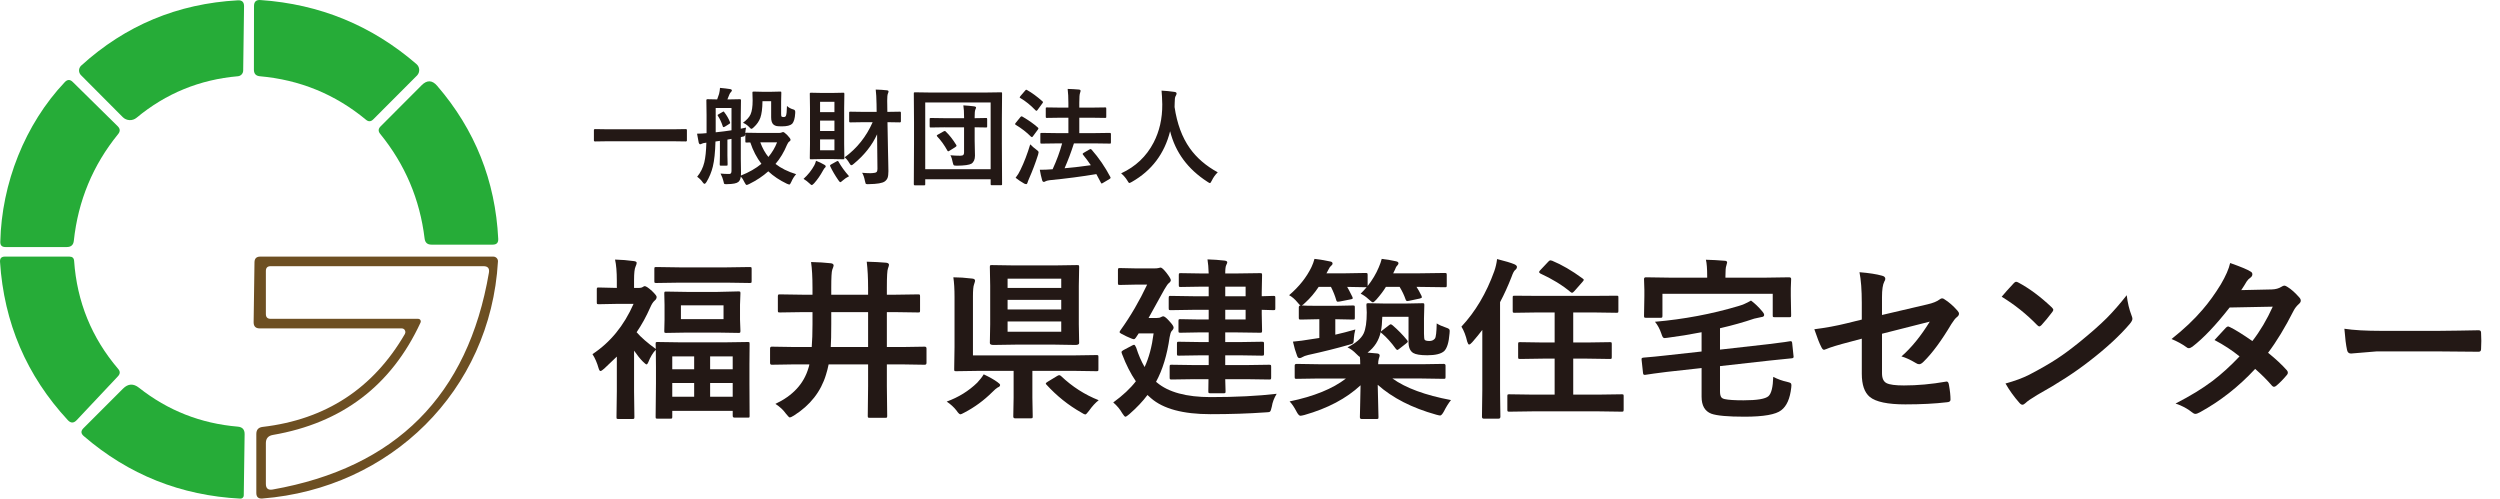
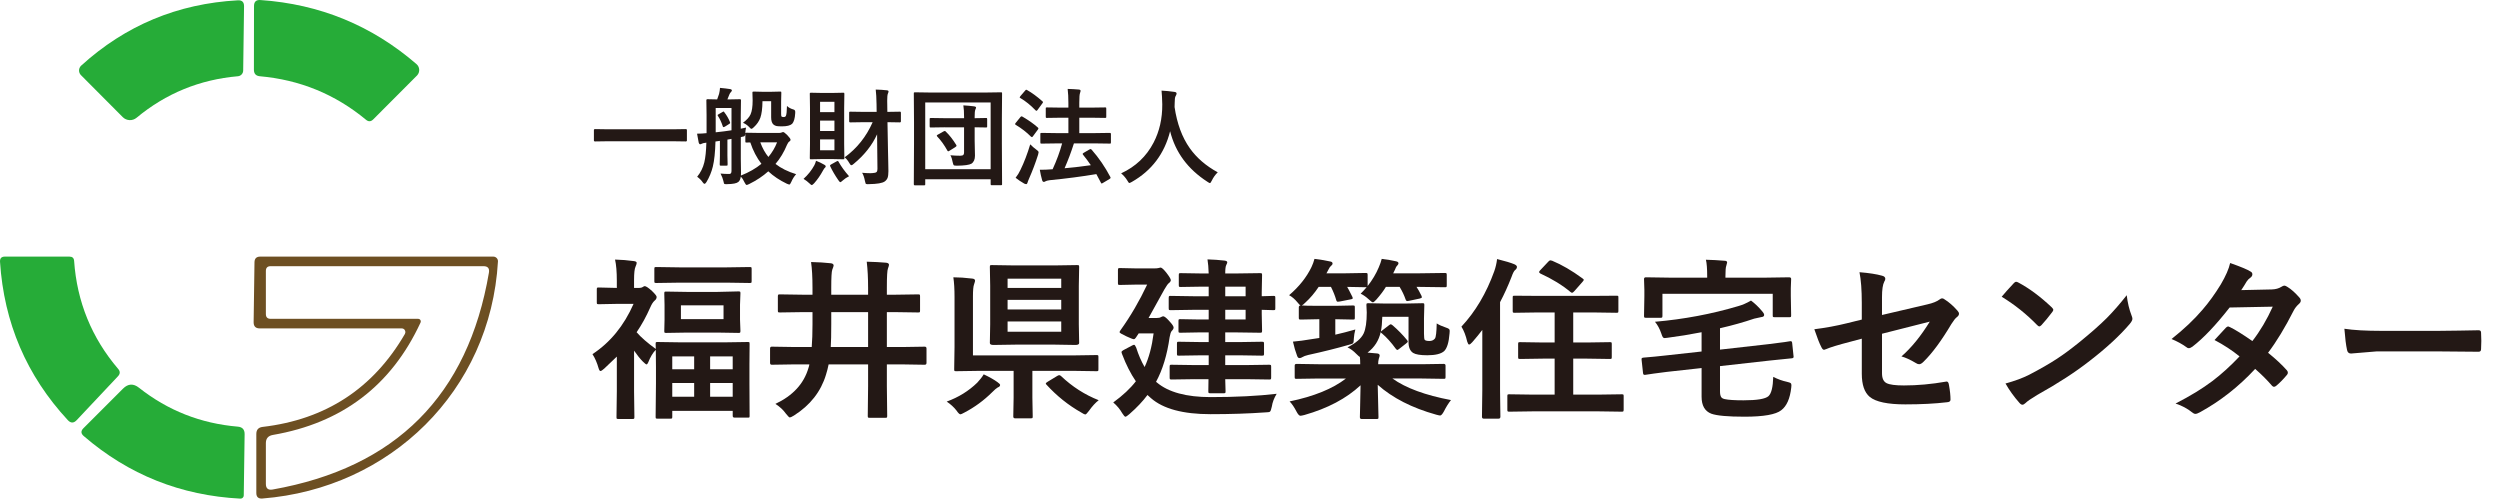
<svg xmlns="http://www.w3.org/2000/svg" id="_レイヤー_1" data-name="レイヤー 1" viewBox="0 0 330.727 65.964">
  <defs>
    <style>
      .cls-1 {
        fill: #231815;
      }

      .cls-1, .cls-2, .cls-3 {
        stroke-width: 0px;
      }

      .cls-2 {
        fill: #26ac38;
      }

      .cls-3 {
        fill: #6d4f22;
      }
    </style>
  </defs>
  <g>
    <path class="cls-2" d="m32.171,9.338c-.005.387-.299.709-.684.747-5.066.439-9.541,2.271-13.425,5.497-.54.446-1.33.407-1.824-.089l-5.522-5.547c-.343-.339-.346-.893-.006-1.236.01-.01.021-.021.032-.031C16.593,3.361,23.5.481,31.462.042c.557-.034.832.232.823.798l-.114,8.498Z" />
    <path class="cls-2" d="m55.095,8.477c.436.373.487,1.028.115,1.464-.016.019-.033.038-.051.056l-5.775,5.788c-.313.321-.638.338-.975.051-4.07-3.369-8.752-5.286-14.046-5.75-.515-.051-.773-.338-.773-.861l.013-8.422c0-.574.283-.84.849-.798,7.852.54,14.734,3.365,20.644,8.473Z" />
-     <path class="cls-2" d="m.04,31.984c.177-7.7,3.242-15.527,8.536-21.125.346-.363.697-.367,1.051-.013l5.94,5.851c.338.329.359.675.063,1.039-3.344,4.112-5.298,8.819-5.864,14.122-.059.549-.367.823-.925.823H.711c-.464,0-.688-.232-.671-.697Z" />
-     <path class="cls-2" d="m57.831,11.352c5.007,5.809,7.7,12.559,8.08,20.251.025.507-.215.76-.722.76h-8.118c-.532,0-.832-.266-.899-.798-.625-5.193-2.584-9.811-5.877-13.856-.279-.338-.266-.663.038-.975l5.433-5.446c.718-.726,1.406-.705,2.065.063Z" />
    <path class="cls-2" d="m8.969,55.579C3.514,49.685.525,42.702.002,34.63c-.025-.456.19-.684.646-.684h8.536c.388,0,.595.19.621.57.38,5.412,2.322,10.174,5.826,14.286.287.329.279.654-.025.975l-5.459,5.801c-.397.422-.789.422-1.178,0Z" />
    <path class="cls-3" d="m53.144,43.445h-18.782c-.54,0-.81-.27-.81-.811l.114-7.941c.009-.498.262-.747.76-.747h30.827c.343,0,.621.272.622.607,0,.013,0,.026-.001.039-.988,17.11-14.235,30.029-31.181,31.358-.523.034-.785-.211-.785-.734v-7.802c0-.557.274-.87.823-.937,8.359-.979,14.637-5.079,18.833-12.298.133-.237.055-.538-.176-.671-.074-.043-.157-.065-.242-.063Zm2.495-.785c-3.859,8.342-10.377,13.303-19.555,14.881-.608.11-.912.469-.912,1.077v5.395c0,.599.296.849.886.747,16.313-2.888,25.854-12.454,28.623-28.699.093-.566-.148-.849-.722-.849h-28.154c-.422,0-.633.211-.633.633v5.699c0,.422.211.633.633.633h19.53c.189.005.338.161.333.35-.001.045-.011.09-.03.131Z" />
    <path class="cls-2" d="m32.247,65.546c0,.231-.192.418-.43.418-.004,0-.009,0-.013,0-7.886-.405-14.797-3.166-20.733-8.283-.38-.329-.393-.671-.038-1.026l5.243-5.243c.667-.667,1.372-.705,2.115-.114,3.816,3.014,8.169,4.728,13.058,5.142.616.051.92.384.912,1.001l-.114,8.106Z" />
  </g>
  <g>
    <path class="cls-1" d="m80.502,18.685l-1.777.027c-.105,0-.157-.045-.157-.137v-1.36c0-.091.052-.137.157-.137l1.777.027h8.436l1.784-.027c.1,0,.15.045.15.137v1.36c0,.091-.05.137-.15.137l-1.784-.027h-8.436Z" />
    <path class="cls-1" d="m105.323,23.04c-.264.296-.479.638-.643,1.025-.105.232-.189.349-.253.349-.045,0-.157-.037-.335-.109-.961-.46-1.78-1.007-2.454-1.641-.72.647-1.563,1.208-2.529,1.682-.168.082-.28.123-.335.123-.073,0-.162-.107-.267-.321-.155-.342-.324-.602-.506-.779-.05.333-.157.565-.321.697-.223.187-.711.285-1.463.294-.091.004-.15.007-.178.007-.137,0-.223-.03-.26-.089-.023-.041-.05-.153-.082-.335-.059-.273-.185-.602-.376-.984.337.037.725.055,1.162.055.191,0,.287-.13.287-.39v-4.252c-.1.018-.28.05-.54.096v2.126l.027,1.148c0,.078-.008.125-.024.144s-.058.027-.126.027h-.759c-.064,0-.103-.011-.116-.034-.014-.018-.021-.064-.021-.137l.027-1.148v-1.962l-.588.089c-.037,1.404-.153,2.509-.349,3.315-.173.715-.454,1.397-.841,2.044-.1.16-.189.239-.267.239-.055,0-.121-.052-.198-.157-.209-.305-.465-.565-.766-.779.46-.565.775-1.199.943-1.9.15-.615.242-1.486.273-2.611-.333.041-.538.089-.615.144-.078.045-.148.068-.212.068-.078,0-.139-.071-.185-.212-.037-.137-.109-.533-.219-1.189.419,0,.838-.023,1.258-.068v-2.365l-.027-1.989c0-.091.05-.137.15-.137l1.278.027c.041-.114.125-.355.253-.725.068-.278.109-.544.123-.8.506.045.964.1,1.374.164.132.037.198.093.198.171,0,.064-.043.139-.13.226-.082.082-.148.185-.198.308-.041.096-.091.219-.15.369-.055.137-.093.232-.116.287h.273l1.374-.027c.1,0,.15.045.15.137l-.027,1.989v1.777l.697-.15c-.064.301-.096.551-.096.752.023-.045.075-.068.157-.068l1.634.027h2.7c.105,0,.205-.018.301-.055.091-.045.155-.068.191-.068.105,0,.292.134.561.403.292.305.438.51.438.615,0,.096-.052.175-.157.239-.109.068-.212.212-.308.431-.401.971-.909,1.816-1.524,2.536.729.57,1.638,1.021,2.728,1.354Zm-8.552-5.804v-2.953h-2.092v3.22c.784-.082,1.481-.171,2.092-.267Zm-.943-2.379c.319.415.563.838.731,1.271.023.059.034.1.034.123,0,.041-.034.084-.103.13l-.533.335c-.114.068-.194.103-.239.103s-.078-.03-.096-.089c-.182-.556-.396-1.019-.643-1.388-.037-.05-.055-.086-.055-.109s.041-.059.123-.109l.533-.308c.068-.045.112-.068.13-.068.032,0,.071.037.116.109Zm2.311,3.247l-.137.041v2.837l.027,1.935c0,.141-.004.244-.014.308,1.076-.428,1.98-.946,2.714-1.552-.625-.811-1.114-1.754-1.47-2.83l-.499.014c-.078,0-.123-.009-.137-.027s-.021-.059-.021-.123v-1.039c-.023.182-.059.294-.109.335-.041.032-.16.066-.355.103Zm.15-1.859c.515-.387.85-.761,1.005-1.121.182-.415.273-1.025.273-1.832l-.027-1.019c0-.078.011-.123.034-.137.018-.014.064-.021.137-.021l1.128.027h1.203l1.162-.027c.078,0,.123.009.137.027s.021.059.021.123l-.027,1.162v1.627c0,.205.018.326.055.362.045.045.139.068.28.068.146,0,.244-.05.294-.15.082-.164.13-.604.144-1.319.205.209.501.369.889.479.137.041.205.148.205.321,0,.05-.002.114-.007.191-.037.656-.171,1.114-.403,1.374-.25.223-.7.335-1.347.335-.337,0-.574-.014-.711-.041-.155-.032-.292-.098-.41-.198-.205-.178-.308-.499-.308-.964v-2.126h-1.148c-.009.953-.103,1.682-.28,2.188-.168.46-.454.875-.854,1.244-.15.15-.257.226-.321.226-.073,0-.185-.089-.335-.267-.223-.228-.485-.406-.786-.533Zm4.512,2.584h-2.222c.287.775.645,1.419,1.073,1.935.497-.592.879-1.237,1.148-1.935Z" />
    <path class="cls-1" d="m106.3,23.662c.592-.533,1.073-1.139,1.442-1.818.082-.164.153-.355.212-.574.351.127.722.305,1.114.533.114.068.171.132.171.191,0,.082-.041.153-.123.212-.041.023-.121.139-.239.349-.351.647-.743,1.212-1.176,1.695-.16.16-.262.239-.308.239-.055,0-.157-.075-.308-.226-.214-.209-.476-.41-.786-.602Zm3.89-11.368l1.36-.027c.073,0,.116.009.13.027s.021.062.021.13l-.027,1.887v4.73l.027,1.873c0,.078-.009.123-.027.137s-.059.021-.123.021l-1.36-.027h-1.552l-1.36.027c-.073,0-.116-.009-.13-.027s-.021-.062-.021-.13l.027-1.873v-4.73l-.027-1.887c0-.078.009-.123.027-.137s.059-.021.123-.021l1.36.027h1.552Zm.198,1.176h-1.9v1.36h1.9v-1.36Zm-1.9,3.862h1.9v-1.381h-1.9v1.381Zm1.9,2.55v-1.442h-1.9v1.442h1.9Zm1.935,3.432c-.305.15-.585.339-.841.567-.164.15-.271.226-.321.226-.045,0-.13-.089-.253-.267-.438-.633-.793-1.24-1.066-1.818-.027-.05-.041-.089-.041-.116,0-.05.057-.105.171-.164l.697-.39c.073-.041.125-.062.157-.062s.068.037.109.109c.351.629.813,1.267,1.388,1.914Zm1.941-7.15l-1.777.027c-.1,0-.15-.048-.15-.144v-1.107c0-.078.009-.125.027-.144.018-.014.059-.021.123-.021l1.777.027h1.709l-.014-1.005c-.014-.83-.05-1.479-.109-1.948.533.014,1.023.045,1.47.096.15.014.226.066.226.157,0,.064-.03.162-.089.294-.059.137-.089.454-.089.95,0,.127.002.262.007.403l.014,1.053,1.641-.027c.073,0,.116.011.13.034.014.018.021.062.021.13v1.107c0,.096-.05.144-.15.144l-1.627-.027.068,3.719c.004.255.016.782.034,1.579.014.538.021.932.021,1.183,0,.392-.037.686-.109.882-.073.187-.196.344-.369.472-.31.228-1.014.349-2.112.362-.086.004-.141.007-.164.007-.137,0-.223-.03-.26-.089-.023-.041-.052-.153-.089-.335-.096-.483-.221-.845-.376-1.087.392.037.75.055,1.073.055.078,0,.157-.002.239-.007.31-.014.508-.062.595-.144.082-.073.123-.209.123-.41l-.034-3.206c-.009-.26-.014-.718-.014-1.374-.661,1.449-1.691,2.75-3.09,3.903-.137.123-.239.185-.308.185-.082,0-.175-.098-.28-.294-.191-.333-.396-.583-.615-.752,1.627-1.18,2.862-2.73,3.705-4.648h-1.176Z" />
    <path class="cls-1" d="m122.249,24.516h-1.21c-.068,0-.11-.008-.126-.024s-.024-.061-.024-.133l.027-5.373v-2.782l-.027-3.835c0-.078.009-.123.027-.137s.062-.021.13-.021l1.859.027h7.643l1.866-.027c.073,0,.116.009.13.027s.021.062.021.13l-.027,3.356v3.247l.027,5.373c0,.073-.009.119-.027.137-.018.014-.059.021-.123.021h-1.203c-.078,0-.123-.011-.137-.034-.014-.014-.021-.055-.021-.123v-.629h-8.654v.643c0,.073-.009.119-.027.137-.018.014-.059.021-.123.021Zm.15-10.958v8.825h8.654v-8.825h-8.654Zm2.577,3.281l-1.832.027c-.073,0-.119-.009-.137-.027-.014-.018-.021-.059-.021-.123v-.95c0-.073.011-.119.034-.137.014-.014.055-.021.123-.021l1.832.027h2.563v-.109c0-.679-.032-1.208-.096-1.586.447.023.927.066,1.442.13.16.027.239.078.239.15,0,.055-.034.157-.103.308-.055.137-.082.449-.082.937v.171l1.497-.027c.073,0,.119.009.137.027.014.018.021.062.021.13v.95c0,.073-.011.116-.034.13-.014.014-.055.021-.123.021-.014,0-.08-.002-.198-.007-.392-.009-.825-.016-1.299-.021v1.764l.041,1.989c0,.497-.155.85-.465,1.06-.292.168-.934.257-1.928.267-.237,0-.376-.023-.417-.068-.041-.037-.084-.157-.13-.362-.068-.387-.171-.704-.308-.95.424.041.852.062,1.285.062.209,0,.351-.037.424-.109.064-.064.096-.171.096-.321v-3.329h-2.563Zm.137.567c.465.433.927,1.021,1.388,1.764.027.045.041.082.041.109,0,.055-.05.112-.15.171l-.772.485c-.082.055-.141.082-.178.082s-.075-.032-.116-.096c-.387-.711-.836-1.335-1.347-1.873-.037-.045-.055-.082-.055-.109,0-.037.048-.08.144-.13l.752-.424c.082-.041.139-.062.171-.062.037,0,.078.027.123.082Z" />
    <path class="cls-1" d="m135.264,15.431c.852.501,1.531.982,2.037,1.442.045.032.068.073.068.123,0,.045-.025.098-.075.157l-.629.854c-.064.091-.114.137-.15.137-.023,0-.066-.023-.13-.068-.588-.592-1.26-1.112-2.017-1.559-.055-.041-.082-.078-.082-.109s.027-.082.082-.15l.615-.759c.059-.073.112-.109.157-.109.032,0,.073.014.123.041Zm-.909,8.087c.26-.328.474-.677.643-1.046.488-1.002.918-2.128,1.292-3.377.264.269.536.503.813.704.196.132.294.249.294.349,0,.041-.023.148-.068.321-.337,1.066-.736,2.122-1.196,3.165-.119.273-.187.454-.205.54-.032.123-.089.185-.171.185-.073,0-.157-.023-.253-.068-.415-.232-.797-.49-1.148-.772Zm1.524-11.601c.629.351,1.303.845,2.023,1.483.05.041.075.08.075.116s-.032.096-.096.178l-.629.854c-.055.078-.098.116-.13.116-.027,0-.068-.021-.123-.062-.647-.679-1.317-1.221-2.01-1.627-.064-.032-.096-.062-.096-.089s.03-.082.089-.164l.636-.738c.059-.078.109-.116.15-.116.027,0,.064.016.109.048Zm3.855,7.055l-1.948.027c-.073,0-.119-.011-.137-.034-.014-.018-.021-.062-.021-.13v-1.094c0-.078.011-.123.034-.137.014-.014.055-.021.123-.021l1.948.027h1.606v-2.037h-.964l-1.88.027c-.073,0-.116-.009-.13-.027s-.021-.062-.021-.13v-1.08c0-.073.009-.116.027-.13s.059-.021.123-.021l1.88.027h.964v-.615c0-.72-.032-1.34-.096-1.859.524.014,1.019.041,1.483.082.15.014.226.068.226.164,0,.064-.023.157-.068.28-.068.16-.103.59-.103,1.292v.656h1.524l1.894-.027c.073,0,.116.009.13.027s.021.059.021.123v1.08c0,.078-.009.123-.027.137s-.059.021-.123.021l-1.894-.027h-1.524v2.037h2.099l1.948-.027c.091,0,.137.052.137.157v1.094c0,.073-.007.119-.021.137s-.052.027-.116.027l-1.948-.027h-2.81c-.365,1.144-.777,2.24-1.237,3.288,1.262-.114,2.42-.249,3.473-.403-.287-.428-.626-.886-1.019-1.374-.041-.05-.062-.091-.062-.123,0-.037.048-.084.144-.144l.759-.444c.059-.037.105-.055.137-.055.037,0,.084.027.144.082.948,1.076,1.773,2.279,2.475,3.609.027.059.041.1.041.123,0,.032-.045.08-.137.144l-.868.52c-.086.055-.148.082-.185.082s-.068-.037-.096-.109c-.264-.506-.465-.884-.602-1.135-1.923.324-3.981.592-6.173.807-.283.041-.456.084-.52.13-.1.064-.185.096-.253.096-.105,0-.18-.075-.226-.226-.127-.447-.23-.907-.308-1.381.592,0,1.083-.018,1.47-.055.105,0,.18-.004.226-.014.533-1.162.953-2.301,1.258-3.418h-.779Z" />
    <path class="cls-1" d="m161.098,22.794c-.32.305-.583.67-.787,1.094-.105.223-.189.335-.253.335-.045,0-.153-.057-.321-.171-2.598-1.672-4.245-3.903-4.942-6.692-.748,2.976-2.436,5.211-5.065,6.706-.173.096-.28.144-.321.144-.068,0-.162-.112-.28-.335-.205-.337-.476-.652-.813-.943,1.91-.884,3.338-2.235,4.286-4.054.784-1.5,1.169-3.19,1.155-5.072-.018-.789-.05-1.395-.096-1.818.542.027,1.117.084,1.723.171.178.023.267.096.267.219,0,.086-.045.203-.137.349-.078.127-.116.438-.116.93-.009.109-.014.276-.014.499.324,2.197.996,4.015,2.017,5.455.907,1.276,2.14,2.338,3.699,3.186Z" />
  </g>
  <g>
    <path class="cls-1" d="m86.868,39.279c0,.194-.094.363-.281.505-.195.173-.378.457-.55.854-.539,1.229-1.146,2.333-1.819,3.313.591.682,1.438,1.419,2.538,2.212-.015-.262-.022-.482-.022-.662,0-.127.015-.202.045-.225s.097-.033.202-.033l3.055.045h5.84l3.055-.045c.12,0,.191.015.213.045.015.021.022.093.022.213l-.022,2.707v2.459l.022,4.346c0,.113-.011.18-.034.203-.03.021-.097.033-.202.033h-1.741c-.172,0-.258-.078-.258-.236v-.662h-7.996v.786c0,.12-.015.19-.045.214-.038.021-.112.033-.225.033h-1.685c-.12,0-.191-.015-.213-.045s-.034-.098-.034-.202l.045-4.425v-2.168l-.022-2.268c-.382.381-.719.943-1.011,1.684-.075.165-.146.248-.213.248-.075,0-.243-.132-.505-.394-.344-.345-.726-.819-1.146-1.427v5.38l.045,3.414c0,.12-.019.19-.056.214-.03.021-.105.033-.225.033h-1.819c-.127,0-.206-.015-.236-.045-.022-.03-.034-.098-.034-.202l.045-3.414v-4.593c-.539.531-1.093,1.059-1.662,1.583-.24.217-.408.325-.505.325-.09,0-.172-.123-.247-.37-.202-.719-.472-1.34-.809-1.864,2.358-1.55,4.17-3.766,5.436-6.648h-2.235l-2.37.045c-.12,0-.195-.015-.225-.045-.022-.03-.034-.098-.034-.202v-1.707c0-.12.015-.194.045-.225.03-.022.101-.034.213-.034l2.392.057v-.943c0-1.19-.079-2.126-.236-2.808.854.022,1.685.09,2.493.202.247.03.371.108.371.236,0,.104-.049.266-.146.482-.135.27-.202.865-.202,1.785v1.045h.685c.187,0,.333-.033.438-.102.135-.09.229-.135.281-.135.172,0,.494.214.966.641.412.396.618.659.618.786Zm3.032-1.887l-3.066.045c-.135,0-.213-.015-.236-.045s-.034-.098-.034-.202v-1.605c0-.128.015-.203.045-.225.03-.023.105-.034.225-.034l3.066.045h6.233l3.032-.045c.135,0,.213.015.236.045s.034.101.034.214v1.605c0,.12-.015.191-.045.213-.03.023-.105.034-.225.034l-3.032-.045h-6.233Zm5.031,1.224l2.763-.066c.12,0,.195.015.225.045.022.029.034.101.034.213l-.056,1.516v1.943l.056,1.516c0,.128-.019.203-.056.225-.022.023-.09.034-.202.034l-2.763-.045h-4.043l-2.763.045c-.12,0-.191-.015-.213-.045s-.034-.101-.034-.214l.034-1.493v-1.942l-.034-1.517c0-.127.015-.202.045-.225s.097-.034.202-.034l2.763.045h4.043Zm-5.997,8.535v1.696h2.897v-1.696h-2.897Zm0,5.335h2.897v-1.819h-2.897v1.819Zm6.783-10.265v-1.83h-5.638v1.83h5.638Zm1.213,4.93h-2.987v1.696h2.987v-1.696Zm-2.987,5.335h2.987v-1.819h-2.987v1.819Z" />
    <path class="cls-1" d="m104.926,48.207l-2.83.045c-.15,0-.225-.083-.225-.248v-1.897c0-.165.075-.247.225-.247l2.83.045h2.459c.067-.861.101-1.856.101-2.987v-1.628h-1.269l-3.032.045c-.135,0-.217-.016-.247-.045-.022-.03-.034-.102-.034-.214v-1.864c0-.127.019-.206.056-.236.03-.021.105-.033.225-.033l3.032.045h1.269v-.921c0-1.407-.063-2.542-.191-3.403.996.023,1.853.075,2.572.158.277.021.416.123.416.303,0,.067-.06.251-.18.551-.09.239-.135,1.036-.135,2.392v.921h4.874v-.898c0-1.295-.06-2.452-.18-3.471.958.023,1.815.068,2.572.135.247.03.371.124.371.281,0,.075-.045.236-.135.482-.097.218-.146,1.06-.146,2.527v.943h1.078l3.066-.045c.12,0,.191.015.213.045.022.037.034.112.034.225v1.864c0,.127-.015.202-.045.225s-.097.034-.202.034l-3.066-.045h-1.078v4.615h2.19l2.819-.045c.157,0,.236.082.236.247v1.897c0,.165-.079.248-.236.248l-2.819-.045h-2.19v2.896l.045,3.908c0,.12-.015.195-.045.225-.03.023-.097.034-.202.034h-2.078c-.12,0-.191-.015-.213-.045s-.034-.101-.034-.214l.045-3.908v-2.896h-5.222c-.097.479-.213.932-.348,1.358-.674,2.238-2.085,4.039-4.234,5.401-.285.173-.468.259-.55.259s-.251-.161-.505-.483c-.344-.494-.812-.932-1.404-1.313,2.306-1.086,3.762-2.665,4.369-4.739.06-.172.101-.333.124-.482h-2.145Zm4.975-2.303h4.941v-4.615h-4.874v1.605c0,1.362-.022,2.366-.067,3.01Z" />
    <path class="cls-1" d="m130.139,49.521c.786.374,1.393.719,1.819,1.033.232.165.348.288.348.37,0,.15-.108.263-.326.338-.15.082-.393.291-.73.629-1.093,1.085-2.313,1.979-3.661,2.684-.285.157-.46.236-.528.236-.127,0-.303-.169-.528-.506-.337-.435-.768-.827-1.292-1.18,1.565-.568,2.913-1.403,4.043-2.504.359-.382.644-.749.854-1.101Zm-4.021-12.837c.734,0,1.568.057,2.504.169.247.022.371.12.371.292,0,.053-.045.213-.135.482-.097.24-.146.771-.146,1.596v7.793h13.331l3.021-.045c.12,0,.191.016.213.045.022.03.034.098.034.203v1.639c0,.113-.013.182-.039.208-.026.026-.096.04-.208.04l-3.021-.045h-5.469v3.537l.045,2.493c0,.12-.015.19-.045.214-.03.021-.097.033-.202.033h-2.1c-.15,0-.225-.082-.225-.247l.045-2.493v-3.537h-4.549l-3.066.045c-.12,0-.191-.016-.213-.045-.022-.03-.034-.098-.034-.203l.045-2.941v-6.648c0-1.041-.052-1.902-.157-2.584Zm16.363-1.617c.135,0,.217.016.247.045.022.03.034.102.034.214l-.045,2.481v5.088l.045,2.482c0,.172-.168.258-.505.258l-2.74-.045h-5.121l-2.965.045c-.322,0-.483-.086-.483-.258l.045-2.482v-5.088l-.045-2.481c0-.127.015-.202.045-.225s.101-.034.213-.034l2.954.045h5.357l2.965-.045Zm-9.187,1.797v1.225h7.098v-1.225h-7.098Zm0,4.077h7.098v-1.269h-7.098v1.269Zm7.098,2.942v-1.359h-7.098v1.359h7.098Zm4.953,9.062c-.434.338-.857.798-1.269,1.382-.247.337-.416.505-.505.505-.083,0-.258-.086-.528-.258-1.707-.966-3.242-2.193-4.604-3.684-.06-.06-.09-.112-.09-.157,0-.053.079-.127.236-.225l1.258-.764c.12-.075.213-.112.281-.112.075,0,.153.037.236.112,1.482,1.407,3.145,2.475,4.986,3.2Z" />
    <path class="cls-1" d="m147.277,53.238c1.273-.929,2.269-1.861,2.987-2.797-.681-.996-1.28-2.171-1.797-3.526-.067-.165-.101-.277-.101-.337,0-.082.083-.168.247-.258l1.123-.596c.135-.075.232-.112.292-.112.083,0,.176.127.281.382.307.966.678,1.819,1.112,2.561.569-1.213.966-2.695,1.19-4.447h-1.977l-.371.562c-.09.135-.18.202-.27.202-.112,0-.434-.123-.966-.371-.614-.284-.921-.468-.921-.55,0-.067.045-.161.135-.28,1.325-1.85,2.497-3.856,3.515-6.02h-1.516l-2.089.045c-.12,0-.195-.016-.225-.045-.022-.03-.034-.102-.034-.214v-1.696c0-.135.019-.217.056-.246.022-.023.09-.034.202-.034l2.089.045h2.504c.217,0,.386-.015.505-.045l.281-.067c.15,0,.404.225.764.674.397.517.595.846.595.988,0,.127-.079.255-.236.382-.127.075-.333.359-.618.854-1.161,2.119-1.857,3.377-2.089,3.773h1.101c.24,0,.416-.037.528-.112.157-.075.258-.112.303-.112.165,0,.442.221.831.663.367.389.55.666.55.83,0,.135-.086.289-.258.461-.105.12-.195.39-.27.809-.33,2.351-.928,4.32-1.797,5.907l.112.09c1.527,1.288,3.897,1.932,7.109,1.932,3.332,0,6.244-.146,8.738-.438-.346.569-.559,1.131-.641,1.686-.082.396-.168.625-.258.685-.076.053-.281.082-.619.09-2.186.157-4.6.235-7.243.235-3.631,0-6.255-.707-7.873-2.122-.27-.232-.423-.37-.46-.415-.614.83-1.419,1.681-2.415,2.549-.254.217-.423.326-.505.326s-.221-.154-.416-.461c-.307-.539-.704-1.015-1.19-1.426Zm10.792-3.078l-3.088.045c-.12,0-.191-.019-.213-.056-.022-.03-.034-.101-.034-.214v-1.414c0-.128.015-.206.045-.236.022-.022.09-.033.202-.033l3.088.045h1.831v-1.292h-1.011l-2.942.045c-.12,0-.191-.015-.213-.045s-.034-.098-.034-.202v-1.336c0-.128.015-.203.045-.225.03-.023.097-.034.202-.034l2.942.045h1.011v-1.28h-1.235l-2.504.045c-.127,0-.202-.015-.225-.045s-.034-.102-.034-.213v-1.292c0-.12.015-.19.045-.214.03-.021.101-.033.213-.033l2.504.045h1.235v-1.28h-2.066l-2.965.045c-.12,0-.195-.015-.225-.045-.022-.037-.034-.116-.034-.235v-1.348c0-.128.019-.203.056-.225.022-.023.09-.034.202-.034l2.965.045h2.066v-1.269h-.842l-2.853.045c-.127,0-.202-.016-.225-.045-.022-.03-.034-.098-.034-.203v-1.336c0-.12.015-.191.045-.213.03-.023.101-.034.213-.034l2.853.045h.842c-.022-.749-.075-1.37-.157-1.864.786.022,1.535.075,2.246.157.247.03.371.108.371.235,0,.061-.045.18-.135.359-.09.165-.135.536-.135,1.112h1.336l3.257-.045c.135,0,.217.015.246.045.023.03.035.101.035.214l-.045,2.268v.528l1.537-.045c.121,0,.195.015.225.045.023.03.035.101.035.214v1.381c0,.12-.016.191-.045.213-.031.023-.102.034-.215.034-.074,0-.586-.015-1.537-.045v.55l.045,2.225c0,.127-.02.201-.057.225-.029.021-.105.033-.225.033l-3.257-.045h-1.336v1.28h1.932l2.919-.045c.135,0,.213.015.236.045.029.03.045.101.045.214v1.336c0,.112-.016.182-.045.208s-.109.039-.236.039l-2.919-.045h-1.932v1.292h2.718l3.1-.045c.119,0,.193.019.225.056.021.03.033.101.033.214v1.414c0,.12-.014.195-.039.225-.027.03-.1.045-.219.045l-3.1-.045h-2.718c.007.412.019.809.033,1.191.008.246.012.378.012.393,0,.127-.014.206-.039.236-.026.029-.1.045-.22.045h-1.741c-.135,0-.217-.02-.247-.057-.022-.03-.034-.104-.034-.225l.022-1.584h-1.808Zm6.715-12.24h-2.694v1.269h2.694v-1.269Zm0,4.346v-1.28h-2.694v1.28h2.694Z" />
    <path class="cls-1" d="m170.535,39.054c1.317-1.123,2.306-2.366,2.965-3.729.165-.352.296-.711.393-1.078.861.104,1.543.217,2.045.337.231.03.348.123.348.281,0,.097-.071.205-.213.325-.128.104-.248.28-.359.528-.03.066-.071.146-.124.235-.06.104-.098.172-.112.202h2.527l2.672-.045c.12,0,.191.019.214.057.022.029.034.104.034.225v1.448c.629-.801,1.119-1.625,1.471-2.471.172-.39.303-.764.393-1.123.771.098,1.393.202,1.865.314.231.045.348.131.348.259,0,.104-.057.213-.168.325-.105.09-.21.28-.314.573l-.214.438h3.526l3.312-.045c.12,0,.191.019.214.057.022.029.034.104.034.225v1.348c0,.127-.016.201-.045.225-.03.021-.098.033-.203.033l-3.312-.045h-.438c.209.314.43.711.662,1.19.03.075.045.131.045.169,0,.074-.09.135-.27.18l-1.426.303c-.105.022-.184.033-.236.033-.098,0-.172-.074-.225-.225-.188-.546-.449-1.097-.786-1.65h-1.819c-.292.494-.711,1.052-1.258,1.674-.225.246-.378.37-.461.37-.09,0-.28-.139-.572-.415-.337-.314-.686-.559-1.045-.73.27-.27.532-.554.787-.854h-.113l-2.459-.045c.127.21.355.647.686,1.314.037.074.056.131.056.168,0,.082-.094.139-.28.168l-1.427.281c-.135.022-.225.033-.27.033-.104,0-.176-.074-.214-.225-.156-.554-.389-1.134-.695-1.74h-1.629c-.531.801-1.123,1.497-1.774,2.089-.202.202-.355.325-.46.37.336.03,1.033.045,2.088.045h2.471l2.201-.045c.12,0,.195.016.225.045.023.03.034.098.034.203v1.358c0,.127-.015.202-.045.225s-.101.034-.214.034l-2.201-.045h-.123v2.043c.801-.18,1.685-.407,2.65-.685-.104.404-.168.778-.191,1.123-.007.396-.048.633-.123.708-.067.06-.27.131-.606.213-1.558.449-3.328.891-5.312,1.325-.367.09-.622.184-.764.28-.135.09-.267.135-.394.135-.143,0-.247-.101-.314-.303-.21-.539-.394-1.164-.55-1.875.815-.075,1.534-.169,2.156-.281l1.336-.202v-2.481h-.236l-2.201.045c-.135,0-.217-.016-.246-.045-.023-.03-.034-.102-.034-.214v-1.358c0-.165.079-.248.235-.248-.097-.045-.235-.183-.415-.415-.352-.427-.719-.741-1.101-.943Zm13.689,3.976c.719.621,1.355,1.272,1.91,1.954.066.09.101.157.101.202,0,.06-.075.146-.225.258l-.921.719c-.112.09-.194.135-.247.135-.037,0-.101-.052-.19-.156-.6-.832-1.21-1.509-1.831-2.033-.098-.053-.153-.112-.169-.18-.239,1.115-.819,2.021-1.74,2.718.255.015.682.053,1.28.112.217.022.325.116.325.281,0,.066-.037.201-.111.404-.061.217-.09.464-.09.74h5.727l2.943-.045c.164,0,.246.075.246.225v1.494c0,.12-.013.192-.039.219s-.096.039-.207.039l-2.943-.045h-3.84c1.773,1.266,4.357,2.217,7.748,2.854-.336.426-.644.917-.92,1.471-.203.382-.375.572-.518.572-.066,0-.239-.037-.516-.111-3.197-.892-5.776-2.209-7.738-3.953l.102,4.278c0,.12-.016.19-.045.214-.03.021-.102.033-.214.033h-1.977c-.149,0-.225-.082-.225-.247,0-.008.011-.513.034-1.517.029-.898.048-1.797.056-2.695-1.887,1.752-4.365,3.062-7.435,3.932-.27.066-.445.101-.527.101-.15,0-.326-.194-.528-.584-.3-.576-.599-1.015-.898-1.313,3.22-.667,5.705-1.678,7.457-3.033h-3.594l-2.942.045c-.12,0-.191-.015-.213-.045-.023-.029-.034-.101-.034-.213v-1.494c0-.149.082-.225.247-.225l2.942.045h5.48c0-.411-.015-.733-.045-.965-.06-.016-.214-.146-.46-.394-.383-.396-.775-.688-1.18-.876,1.101-.554,1.812-1.164,2.134-1.83.277-.592.415-1.521.415-2.785l-.045-.967c0-.127.016-.201.045-.225.03-.021.102-.033.214-.033l2.257.045h2.595l2.302-.045c.12,0,.191.015.214.045s.034.102.034.213l-.045,1.719v2.055c0,.487.037.764.111.832.113.09.314.135.607.135.314,0,.558-.109.729-.326.135-.18.214-.846.235-1.999.322.202.712.378,1.168.528.248.082.401.153.461.213.06.053.09.139.09.258,0,.061-.008.173-.022.338-.09,1.168-.325,1.942-.708,2.324-.411.367-1.156.551-2.234.551-.913,0-1.535-.102-1.864-.304-.412-.255-.618-.737-.618-1.448v-3.336h-3.47c-.022.786-.086,1.438-.19,1.954.045-.045.108-.098.19-.157l.876-.674c.112-.09.194-.135.247-.135.037,0,.116.045.235.135Z" />
    <path class="cls-1" d="m193.333,43.209c1.85-1.977,3.298-4.421,4.347-7.334.18-.509.303-1.044.37-1.605,1.078.27,1.838.498,2.28.686.231.104.348.221.348.348,0,.157-.078.296-.236.416-.142.104-.303.411-.482.92-.457,1.176-.962,2.288-1.516,3.336v11.657l.045,3.493c0,.172-.079.258-.236.258h-1.977c-.149,0-.225-.086-.225-.258l.045-3.493v-7.985c-.367.487-.812,1.03-1.336,1.629-.18.202-.318.303-.416.303-.082,0-.165-.131-.247-.393-.18-.786-.435-1.445-.764-1.977Zm9.523,11.208l-3.2.045c-.12,0-.191-.019-.214-.056-.022-.03-.034-.102-.034-.214v-1.786c0-.111.014-.181.04-.207s.095-.039.208-.039l3.2.045h2.808v-4.762h-1.539l-3.021.045c-.127,0-.206-.016-.235-.045-.023-.03-.034-.098-.034-.203v-1.729c0-.12.015-.191.045-.214s.104-.034.225-.034l3.021.045h1.539v-3.975h-2.168l-3.121.045c-.12,0-.195-.016-.225-.045-.023-.03-.034-.102-.034-.214v-1.752c0-.127.015-.202.045-.225.03-.015.101-.022.214-.022l3.121.022h7.199l3.133-.022c.135,0,.214.012.236.033.022.03.033.102.033.214v1.752c0,.127-.015.202-.045.225-.029.022-.104.034-.225.034l-3.133-.045h-2.572v3.975h1.82l3.031-.045c.12,0,.191.016.214.045.022.03.034.098.034.203v1.729c0,.113-.014.182-.04.208s-.095.04-.208.04l-3.031-.045h-1.82v4.762h3.234l3.179-.045c.12,0,.194.015.225.045.022.029.034.097.034.201v1.786c0,.127-.02.206-.057.235-.022.023-.09.034-.202.034l-3.179-.045h-8.501Zm2.481-19.923c1.266.524,2.599,1.299,3.998,2.324.128.098.191.165.191.203,0,.037-.057.123-.168.258l-1.078,1.225c-.128.149-.232.225-.314.225-.053,0-.116-.03-.191-.09-1.101-.922-2.438-1.741-4.01-2.46-.104-.067-.156-.131-.156-.19,0-.061.052-.143.156-.248l1.09-1.156c.09-.098.176-.146.258-.146.053,0,.128.02.225.057Z" />
    <path class="cls-1" d="m236.807,45.141h.111c.098,0,.154.078.169.236l.18,1.718c.008.053.011.09.011.112,0,.112-.078.176-.235.191-1.887.187-2.875.288-2.965.303l-6.537.73v3.335c0,.359.053.614.157.764.09.135.251.225.483.27.465.104,1.288.157,2.472.157,1.789,0,2.89-.184,3.301-.551.383-.352.592-1.201.629-2.549.607.307,1.21.524,1.809.651.277.067.441.124.494.169.067.052.102.149.102.291,0,.045-.008.15-.023.314-.164,1.453-.605,2.449-1.324,2.988-.712.568-2.329.854-4.852.854-2.201,0-3.666-.132-4.393-.394-.861-.329-1.292-1.078-1.292-2.246v-3.796l-4.582.506c-1.317.164-2.275.295-2.875.393h-.101c-.112,0-.176-.086-.19-.258l-.191-1.752v-.102c0-.098.086-.153.258-.168,1.033-.083,2-.177,2.898-.281l4.783-.527v-2.55c-1.534.3-3.028.543-4.48.729-.202.03-.333.045-.393.045-.12,0-.21-.048-.27-.146-.045-.067-.109-.225-.191-.472-.202-.599-.479-1.111-.831-1.539,3.833-.336,7.498-1.025,10.996-2.066.568-.156,1.138-.404,1.707-.74.516.381,1.018.864,1.504,1.448.158.18.236.333.236.46,0,.165-.131.259-.393.281-.3.053-.607.12-.922.202-1.385.472-2.894.895-4.526,1.269v2.83l6.368-.719c.824-.097,1.554-.19,2.19-.28.449-.067.685-.104.708-.112Zm-3.145-8.412l3.031-.045c.173,0,.259.075.259.225l-.045,1.225v1.011l.045,2.571c0,.12-.015.191-.045.214s-.098.034-.202.034h-1.909c-.135,0-.217-.016-.247-.045-.022-.023-.033-.09-.033-.203v-2.852h-14.59v2.896c0,.135-.015.214-.045.236-.03.03-.098.045-.202.045h-1.943c-.119,0-.19-.019-.213-.057-.022-.029-.033-.104-.033-.225l.045-2.571v-.831l-.045-1.449c0-.149.082-.225.246-.225l3.044.045h5.065v-.18c0-1.01-.057-1.74-.169-2.189.831.022,1.651.067,2.46.135.231,0,.348.078.348.236,0,.021-.037.168-.112.438-.075.172-.112.633-.112,1.381v.18h5.403Z" />
    <path class="cls-1" d="m246.297,42.278v-2.213c0-1.685-.101-3.036-.304-4.055,1.281.105,2.272.259,2.977.461.292.067.438.206.438.416,0,.111-.045.235-.135.37-.201.382-.303,1.063-.303,2.044v2.369l5.997-1.403c.733-.165,1.28-.386,1.64-.663.112-.09.217-.135.314-.135.104,0,.213.045.326.135.576.359,1.145.857,1.707,1.494.135.143.201.281.201.416,0,.156-.101.311-.303.46-.165.12-.4.419-.707.898-1.303,2.193-2.523,3.849-3.662,4.964-.225.232-.423.348-.595.348-.143,0-.288-.052-.438-.156-.74-.442-1.377-.734-1.908-.877,1.317-1.145,2.567-2.68,3.75-4.604l-6.322,1.605v5.223c0,.674.202,1.111.606,1.313.396.202,1.16.304,2.291.304,1.797,0,3.653-.169,5.57-.506.037-.008.067-.012.09-.012.157,0,.259.158.304.473.135.74.201,1.385.201,1.932,0,.209-.16.321-.482.336-1.58.188-3.41.281-5.492.281-2.336,0-3.904-.329-4.705-.988-.704-.584-1.056-1.605-1.056-3.066v-4.638l-1.472.394c-1.646.426-2.729.756-3.245.988-.149.06-.239.09-.27.09-.135,0-.259-.124-.37-.371-.24-.449-.547-1.231-.922-2.348,1.498-.187,2.939-.452,4.324-.797l1.954-.482Z" />
    <path class="cls-1" d="m264.804,39.256c.382-.464.917-1.063,1.606-1.797.097-.12.205-.18.325-.18.067,0,.169.037.304.112,1.43.764,2.894,1.853,4.391,3.269.135.135.202.243.202.325s-.045.18-.135.292c-.502.666-.978,1.243-1.427,1.729-.127.12-.221.18-.28.18-.075,0-.172-.06-.292-.18-1.4-1.445-2.965-2.695-4.694-3.751Zm.505,11.478c1.229-.337,2.266-.719,3.111-1.146,1.482-.771,2.714-1.479,3.695-2.123.86-.561,1.834-1.279,2.92-2.156,1.542-1.25,2.766-2.328,3.672-3.234.861-.868,1.74-1.875,2.639-3.021.12,1.011.334,1.905.641,2.685.075.18.112.325.112.438,0,.172-.124.404-.37.696-1.341,1.564-3.104,3.189-5.29,4.874-1.901,1.49-4.215,2.991-6.94,4.504-.809.486-1.321.842-1.539,1.066-.156.149-.295.225-.415.225s-.251-.082-.394-.247c-.711-.801-1.324-1.654-1.842-2.561Z" />
    <path class="cls-1" d="m300.046,46.668c1.003.809,1.83,1.58,2.482,2.313.09.098.135.206.135.325,0,.105-.045.206-.135.304-.473.569-.947,1.052-1.427,1.448-.104.075-.198.113-.28.113-.075,0-.158-.045-.248-.135-.629-.734-1.373-1.479-2.234-2.235-2.193,2.366-4.639,4.282-7.334,5.75-.246.135-.438.202-.572.202s-.281-.067-.438-.202c-.607-.494-1.337-.884-2.19-1.168,1.917-.98,3.538-1.969,4.862-2.965,1.198-.906,2.4-1.995,3.605-3.269-.974-.793-2.078-1.516-3.312-2.167.92-1.003,1.426-1.55,1.516-1.64.104-.104.206-.157.303-.157.03,0,.105.03.225.09.659.314,1.647.929,2.965,1.842,1.019-1.311,1.917-2.826,2.695-4.548l-5.705.111c-1.834,2.344-3.474,4.069-4.918,5.178-.195.135-.349.202-.461.202-.143,0-.266-.053-.371-.157-.539-.39-1.183-.741-1.932-1.056,1.625-1.288,2.984-2.571,4.077-3.853.846-.973,1.658-2.096,2.437-3.369.659-1.123,1.071-2.066,1.236-2.83,1.393.487,2.291.861,2.695,1.123.164.083.246.206.246.371,0,.172-.093.326-.28.461-.172.111-.329.272-.472.482-.18.314-.419.696-.719,1.146l4.055-.09c.494-.015.913-.131,1.258-.349.156-.104.288-.156.393-.156s.243.06.416.18c.486.291,1.01.76,1.572,1.403.119.127.18.266.18.415,0,.143-.087.289-.259.438-.292.262-.521.554-.685.876-1.131,2.231-2.258,4.088-3.381,5.57Z" />
    <path class="cls-1" d="m310.141,43.49c1.198.187,2.854.28,4.965.28h7.412c.726,0,1.662-.011,2.807-.034,1.461-.021,2.288-.037,2.482-.045h.112c.202,0,.304.109.304.326.021.352.033.715.033,1.09,0,.366-.012.726-.033,1.078,0,.231-.109.348-.326.348h-.09c-2.299-.03-4.01-.045-5.133-.045h-8.276l-3.38.281c-.293,0-.469-.161-.528-.483-.135-.606-.251-1.538-.349-2.796Z" />
  </g>
</svg>